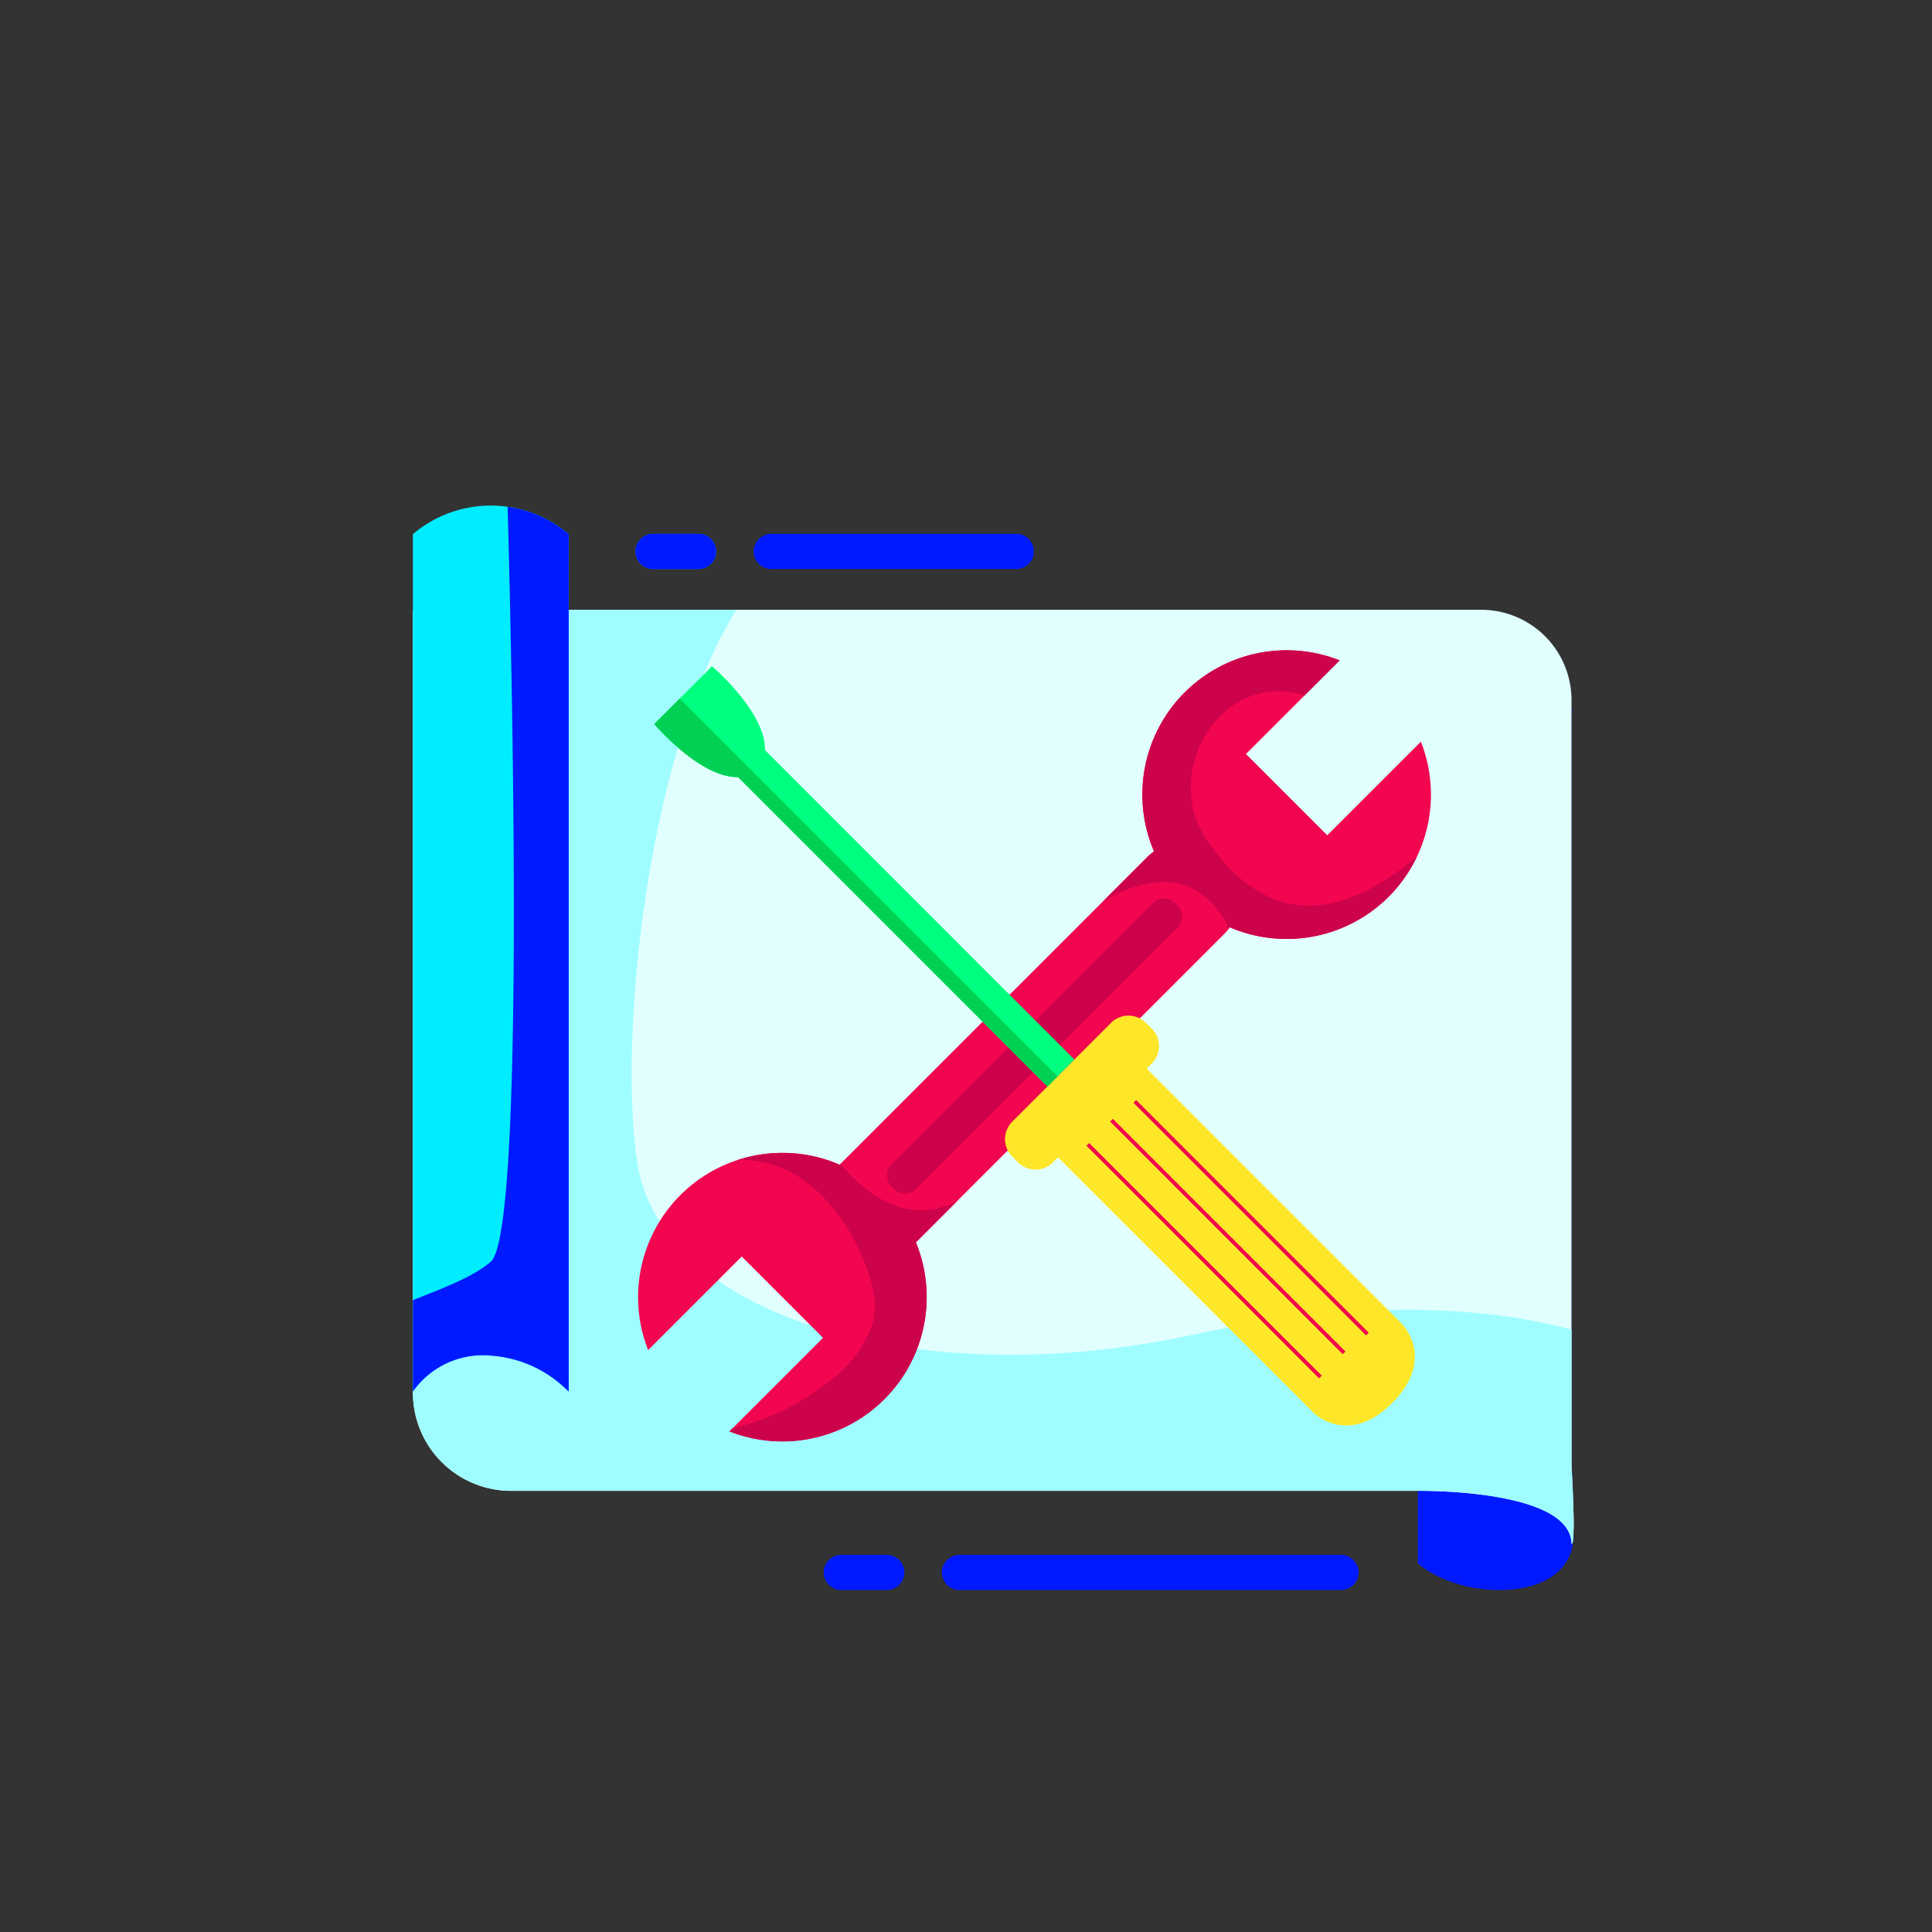
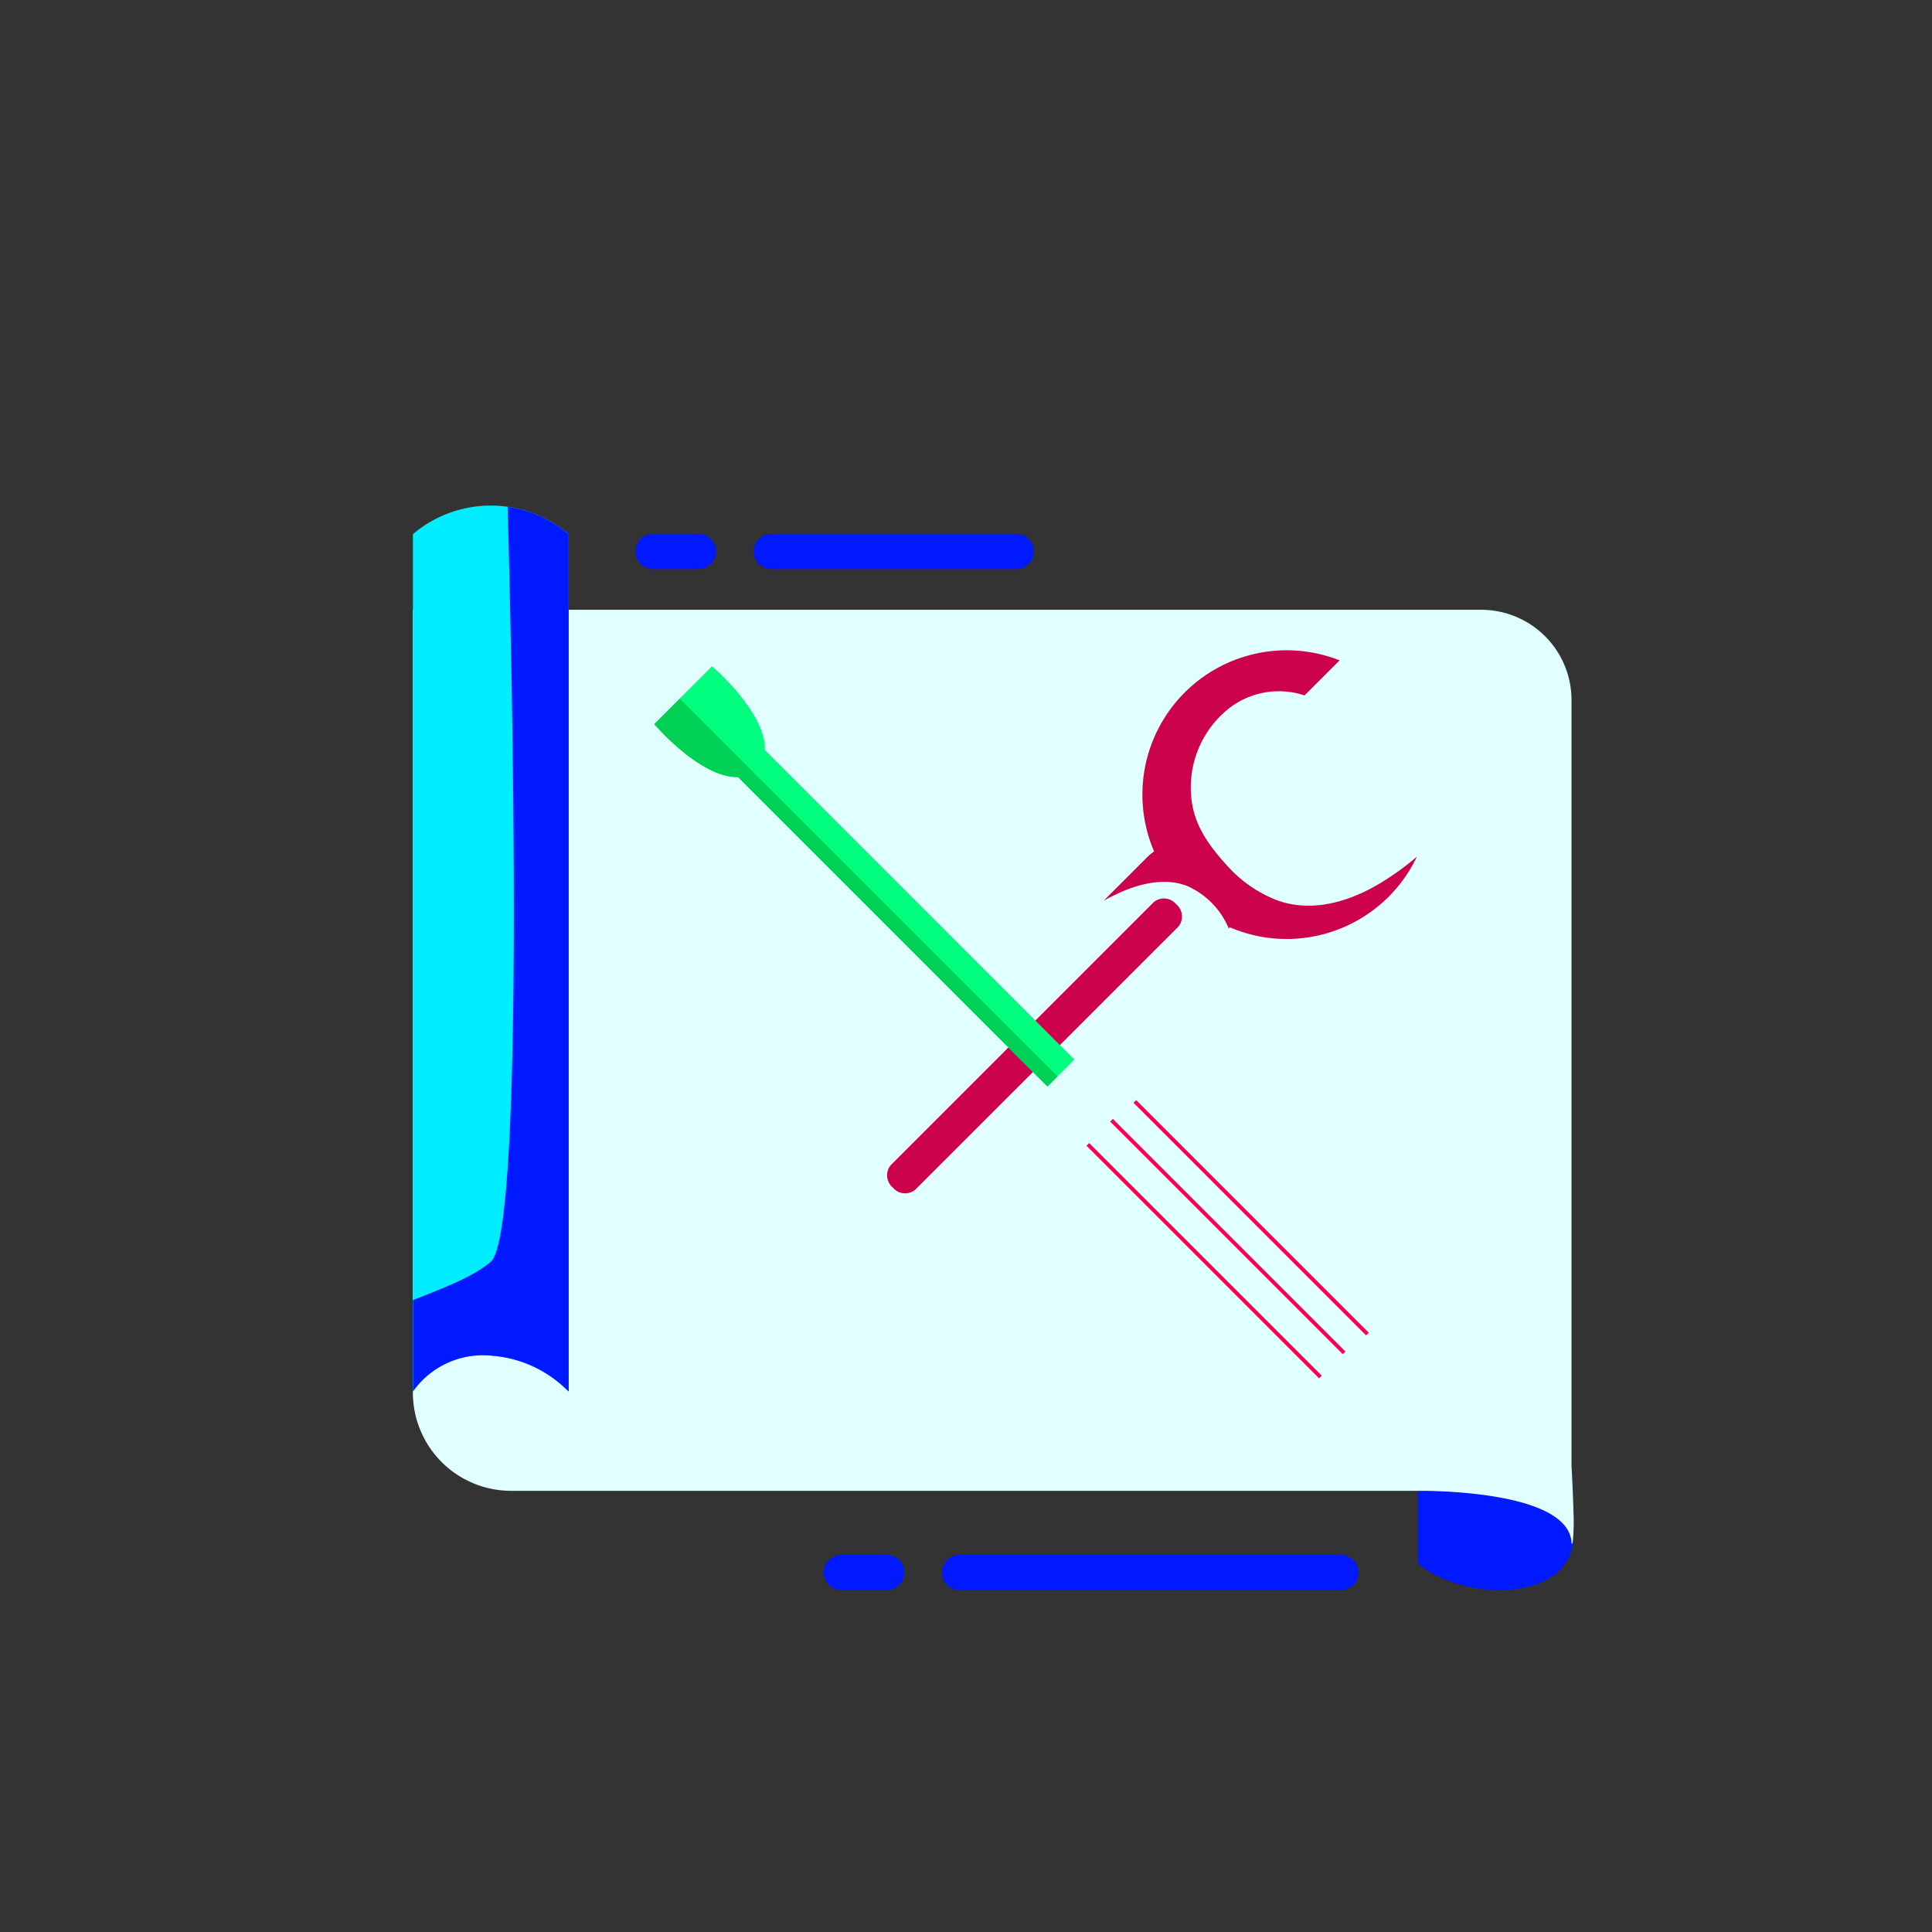
<svg xmlns="http://www.w3.org/2000/svg" width="248" height="248" viewBox="0 0 248 248">
  <rect x="0" y="0" width="248" height="248" fill="#333333" stroke="none" />
  <defs>
    <clipPath id="a">
      <rect width="248" height="248" transform="translate(976 4796)" fill="#fff" stroke="#707070" stroke-width="1" />
    </clipPath>
    <clipPath id="b">
      <ellipse cx="126" cy="100" rx="126" ry="100" transform="translate(513 6846)" fill="#fff" stroke="#707070" stroke-width="1" />
    </clipPath>
  </defs>
  <g transform="translate(-976 -4796)" clip-path="url(#a)">
    <g transform="translate(459 -2020)" clip-path="url(#b)">
      <g transform="translate(489.458 6865.368)">
        <path d="M229.524,144.72l-.078,3.709-.01.367c-1.034,7.481-14.061,7.374-19.789,2.6l-.1-.088V41.258l.1.1a13.841,13.841,0,0,0,19.309.446l.318-.289v97.3s.181,3.15.25,5.914Z" fill="#0019ff" />
        <path d="M229.524,144.72l-.078,3.709-.01.367c-1.034,7.481-14.061,7.374-19.789,2.6l-.1-.088V41.258l.1.1a13.841,13.841,0,0,0,19.309.446l.318-.289v97.3s.181,3.15.25,5.914Z" fill="none" />
        <path d="M229.445,148.433c-.039.26-.1.4-.171.367-.127-6.668-17.344-6.815-19.725-6.8H93.153a12.609,12.609,0,0,1-12.611-12.611V28.907h137.14a11.594,11.594,0,0,1,11.587,11.587v98.312s.181,3.15.25,5.914a26.516,26.516,0,0,1-.078,3.709Z" fill="#e1ffff" />
-         <path d="M209.279,142.005H93.158a12.6,12.6,0,0,1-12.611-12.611V28.907h41.523c-11.695,18.843-15.169,55.711-12.694,71.14,3.145,19.583,36.021,29.627,71.679,21.847,24.081-5.262,40.264-2.758,48.22-.578V138.8s.6,10.21,0,10c-.142-7.158-19.995-6.8-19.995-6.8Z" fill="#9ffdff" />
-         <path d="M229.445,148.433c-.039.26-.1.4-.171.367-.127-6.668-17.344-6.815-19.725-6.8H93.153a12.609,12.609,0,0,1-12.611-12.611V28.907h137.14a11.594,11.594,0,0,1,11.587,11.587v98.312s.181,3.15.25,5.914a26.516,26.516,0,0,1-.078,3.709Z" fill="none" />
+         <path d="M229.445,148.433c-.039.26-.1.4-.171.367-.127-6.668-17.344-6.815-19.725-6.8H93.153a12.609,12.609,0,0,1-12.611-12.611V28.907a11.594,11.594,0,0,1,11.587,11.587v98.312s.181,3.15.25,5.914a26.516,26.516,0,0,1-.078,3.709Z" fill="none" />
        <path d="M100.541,19.2V129.252l-.588-.549a15.368,15.368,0,0,0-9.162-4.037,11,11,0,0,0-10.245,4.591V19.2l.1-.088a15.457,15.457,0,0,1,19.789,0Z" fill="#00edff" />
        <path d="M199.672,150.222H150.707a2.262,2.262,0,0,0-2.259,2.259h0a2.266,2.266,0,0,0,2.259,2.259h48.965a2.262,2.262,0,0,0,2.259-2.259h0A2.262,2.262,0,0,0,199.672,150.222Z" fill="#0019ff" />
        <path d="M199.672,150.222H150.707a2.262,2.262,0,0,0-2.259,2.259h0a2.266,2.266,0,0,0,2.259,2.259h48.965a2.262,2.262,0,0,0,2.259-2.259h0A2.262,2.262,0,0,0,199.672,150.222Z" fill="none" />
        <path d="M141.373,150.222h-5.835a2.262,2.262,0,0,0-2.259,2.259h0a2.266,2.266,0,0,0,2.259,2.259h5.835a2.262,2.262,0,0,0,2.259-2.259h0A2.262,2.262,0,0,0,141.373,150.222Z" fill="#0019ff" />
        <path d="M141.373,150.222h-5.835a2.262,2.262,0,0,0-2.259,2.259h0a2.266,2.266,0,0,0,2.259,2.259h5.835a2.262,2.262,0,0,0,2.259-2.259h0A2.262,2.262,0,0,0,141.373,150.222Z" fill="none" />
        <path d="M158,19.157H126.543a2.266,2.266,0,0,0-2.259,2.259h0a2.262,2.262,0,0,0,2.259,2.259H158a2.262,2.262,0,0,0,2.259-2.259h0A2.262,2.262,0,0,0,158,19.157Z" fill="#0019ff" />
        <path d="M158,19.157H126.543a2.266,2.266,0,0,0-2.259,2.259h0a2.262,2.262,0,0,0,2.259,2.259H158a2.262,2.262,0,0,0,2.259-2.259h0A2.262,2.262,0,0,0,158,19.157Z" fill="none" />
-         <path d="M117.209,19.157h-5.835a2.266,2.266,0,0,0-2.259,2.259h0a2.262,2.262,0,0,0,2.259,2.259h5.835a2.262,2.262,0,0,0,2.259-2.259h0A2.266,2.266,0,0,0,117.209,19.157Z" fill="#0593fc" />
        <path d="M117.209,19.157h-5.835a2.266,2.266,0,0,0-2.259,2.259h0a2.262,2.262,0,0,0,2.259,2.259h5.835a2.262,2.262,0,0,0,2.259-2.259h0A2.266,2.266,0,0,0,117.209,19.157Z" fill="#0019ff" />
-         <path d="M145.107,110.09c.064-.069.137-.122.206-.191l39.382-39.382a6.092,6.092,0,0,0,.71-.857,18.522,18.522,0,0,0,24.527-23.821L197.918,57.853,187.482,47.417,199.5,35.4A18.518,18.518,0,0,0,175.679,59.93a5.8,5.8,0,0,0-.862.71l-39.382,39.382c-.039.039-.069.078-.108.122a18.521,18.521,0,0,0-24.585,23.792l12.013-12.013,10.436,10.436-12.013,12.013A18.524,18.524,0,0,0,145.1,110.09Z" fill="#f2064f" />
-         <path d="M145.107,110.09c.064-.069.137-.122.206-.191l5-5a14.252,14.252,0,0,1-1.421.559c-5.639,1.827-9.961-1.406-13.488-5.4-.024.029-.049.054-.078.083a18.548,18.548,0,0,0-13.086-.608,13.875,13.875,0,0,1,7.467,1.94c4.439,2.7,7.55,7.462,9.226,12.307.8,2.327,1.333,4.914.431,7.3a15.54,15.54,0,0,1-4.6,6.266,32.141,32.141,0,0,1-13.214,6.653l-.367.367A18.524,18.524,0,0,0,145.1,110.081Z" fill="#cc024b" />
        <path d="M175.679,59.935a5.8,5.8,0,0,0-.862.71l-5.6,5.6c.823-.446,1.661-.857,2.5-1.22,2.513-1.063,5.571-1.705,8.207-.666a10.257,10.257,0,0,1,5.35,5.473c.044-.059.088-.113.127-.171A18.509,18.509,0,0,0,209.422,60.6a35.12,35.12,0,0,1-5.193,3.684c-3.88,2.219-8.554,3.518-12.9,1.852a16.569,16.569,0,0,1-6.252-4.37c-1.886-2.063-3.719-4.434-4.36-7.212A12.932,12.932,0,0,1,184.89,41.9a10.428,10.428,0,0,1,10.112-2l4.5-4.5a18.518,18.518,0,0,0-23.816,24.527Z" fill="#cc024b" />
        <path d="M145.014,103.363a2.056,2.056,0,0,1-2.861-.284h0a2.058,2.058,0,0,1-.289-2.866l33.8-33.8a2.052,2.052,0,0,1,2.861.289h0a2.058,2.058,0,0,1,.289,2.866Z" fill="#cc024b" />
        <path d="M145.107,110.09c.064-.069.137-.122.206-.191l39.382-39.382a6.092,6.092,0,0,0,.71-.857,18.522,18.522,0,0,0,24.527-23.821L197.918,57.853,187.482,47.417,199.5,35.4A18.518,18.518,0,0,0,175.679,59.93a5.8,5.8,0,0,0-.862.71l-39.382,39.382c-.039.039-.069.078-.108.122a18.521,18.521,0,0,0-24.585,23.792l12.013-12.013,10.436,10.436-12.013,12.013A18.524,18.524,0,0,0,145.1,110.09Z" fill="none" />
-         <path d="M163.822,88.273l6.345-6.345a3.164,3.164,0,0,1,4.473,0l.75.75a3.164,3.164,0,0,1,0,4.473l-.657.657,32.772,32.772s4.444,4.444-1.244,10.137-10.132,1.244-10.132,1.244L163.357,99.189l-.657.657a3.164,3.164,0,0,1-4.473,0l-.75-.755a3.164,3.164,0,0,1,0-4.473l6.345-6.345Z" fill="#fee629" />
        <path d="M163.822,88.273l6.345-6.345a3.164,3.164,0,0,1,4.473,0l.75.75a3.164,3.164,0,0,1,0,4.473l-.657.657,32.772,32.772s4.444,4.444-1.244,10.137-10.132,1.244-10.132,1.244L163.357,99.189l-.657.657a3.164,3.164,0,0,1-4.473,0l-.75-.755a3.164,3.164,0,0,1,0-4.473l6.345-6.345Z" fill="none" />
        <path d="M118.929,36.163l-3.7,3.709-3.7,3.7s5.865,6.918,10.759,6.805L161.995,90.1l3.459-3.459L125.739,46.922c.118-4.9-6.805-10.764-6.805-10.764Z" fill="#00ff7f" />
        <path d="M118.929,36.163l-3.7,3.709-3.7,3.7s5.865,6.918,10.759,6.805L161.995,90.1l3.459-3.459L125.739,46.922c.118-4.9-6.805-10.764-6.805-10.764Z" fill="none" />
        <path d="M163.288,88.807l-48.5-48.495-3.268,3.273s5.865,6.918,10.759,6.805l39.715,39.715,1.293-1.293Z" fill="#00d154" />
        <path d="M29.679,30.03-.173.173.173-.173,30.026,29.684Z" transform="translate(170.221 94.432)" fill="#f2064f" />
        <path d="M29.679,30.03-.173.173.173-.173,30.026,29.684Z" transform="translate(173.215 92.016)" fill="#f2064f" />
        <path d="M29.684,30.03-.173.173.173-.173,30.03,29.684Z" transform="translate(167.179 97.533)" fill="#f2064f" />
        <path d="M118.929,36.163l-3.7,3.709-3.7,3.7s5.865,6.918,10.759,6.805L161.995,90.1l3.459-3.459L125.739,46.922c.118-4.9-6.805-10.764-6.805-10.764Z" fill="none" />
        <path d="M100.541,19.2V129.252l-.588-.549a15.368,15.368,0,0,0-9.162-4.037,11,11,0,0,0-10.245,4.591V117.528c3.665-1.48,7.6-2.891,9.99-4.929,4.424-3.768,2.744-75.9,2.166-96.911a15.408,15.408,0,0,1,7.731,3.43l.108.088Z" fill="#0019ff" />
        <path d="M100.541,19.2V129.252l-.588-.549a15.368,15.368,0,0,0-9.162-4.037,11,11,0,0,0-10.245,4.591V19.2l.1-.088a15.457,15.457,0,0,1,19.789,0Z" fill="none" />
      </g>
    </g>
  </g>
</svg>